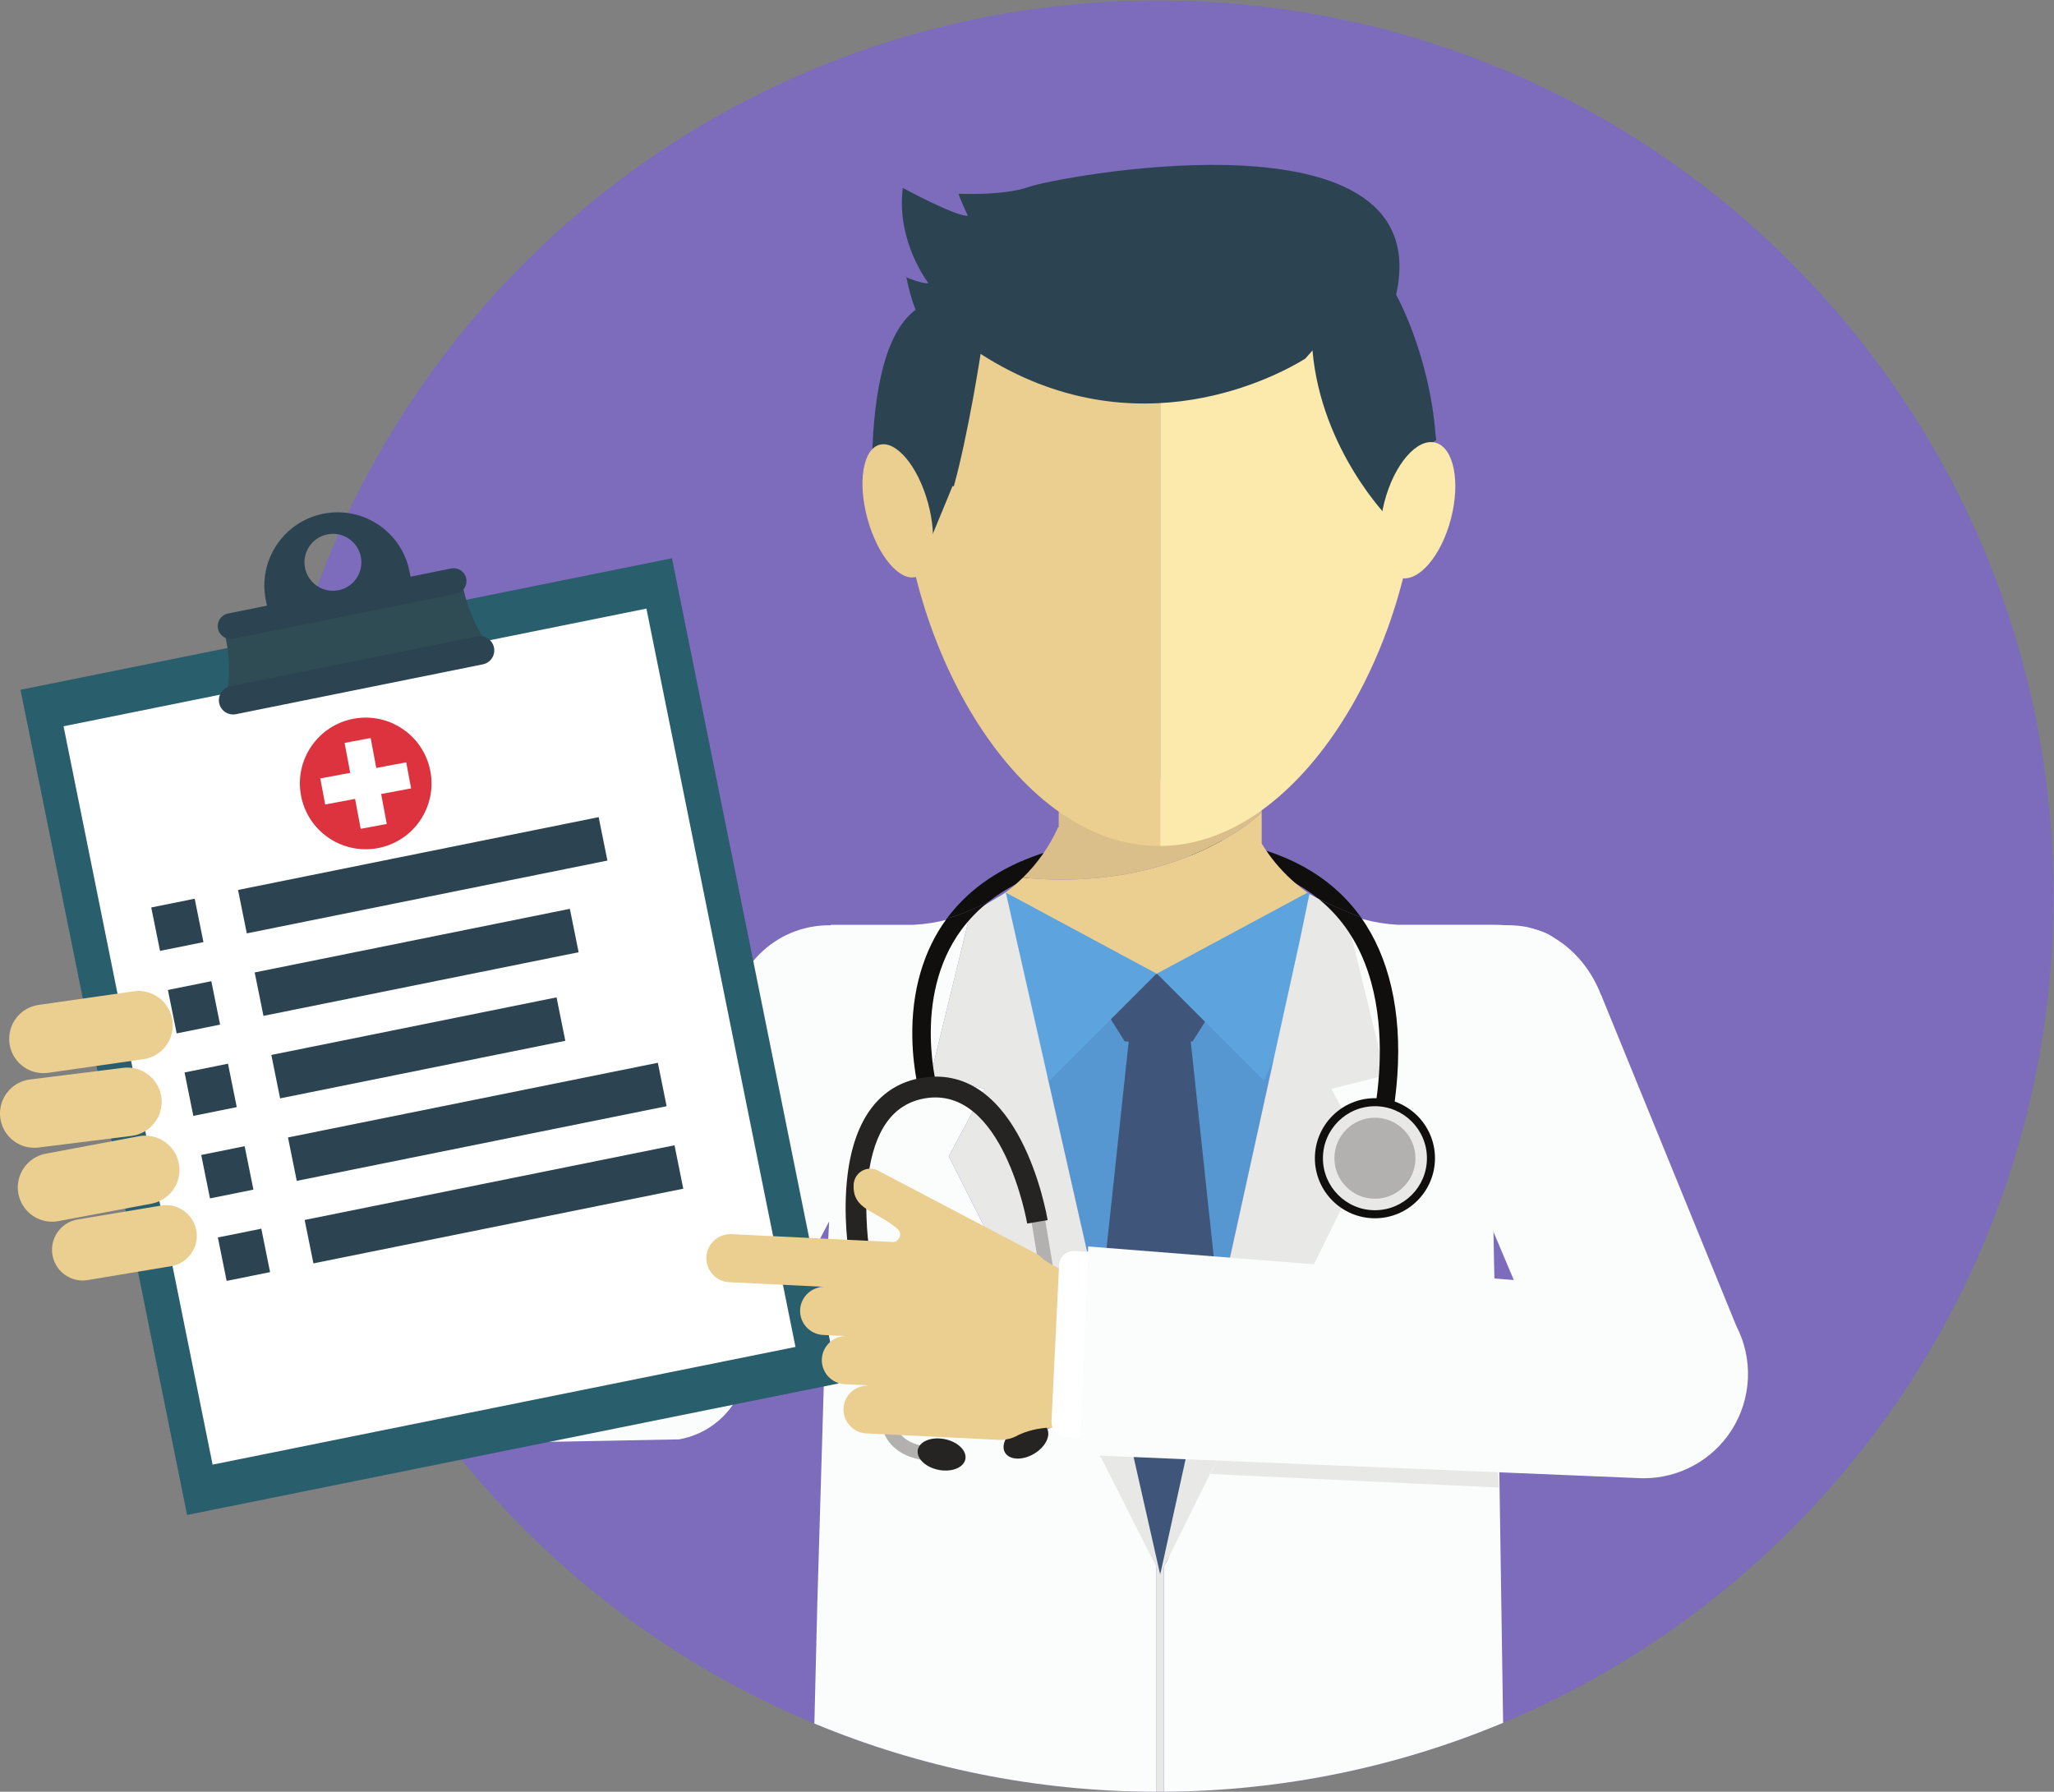
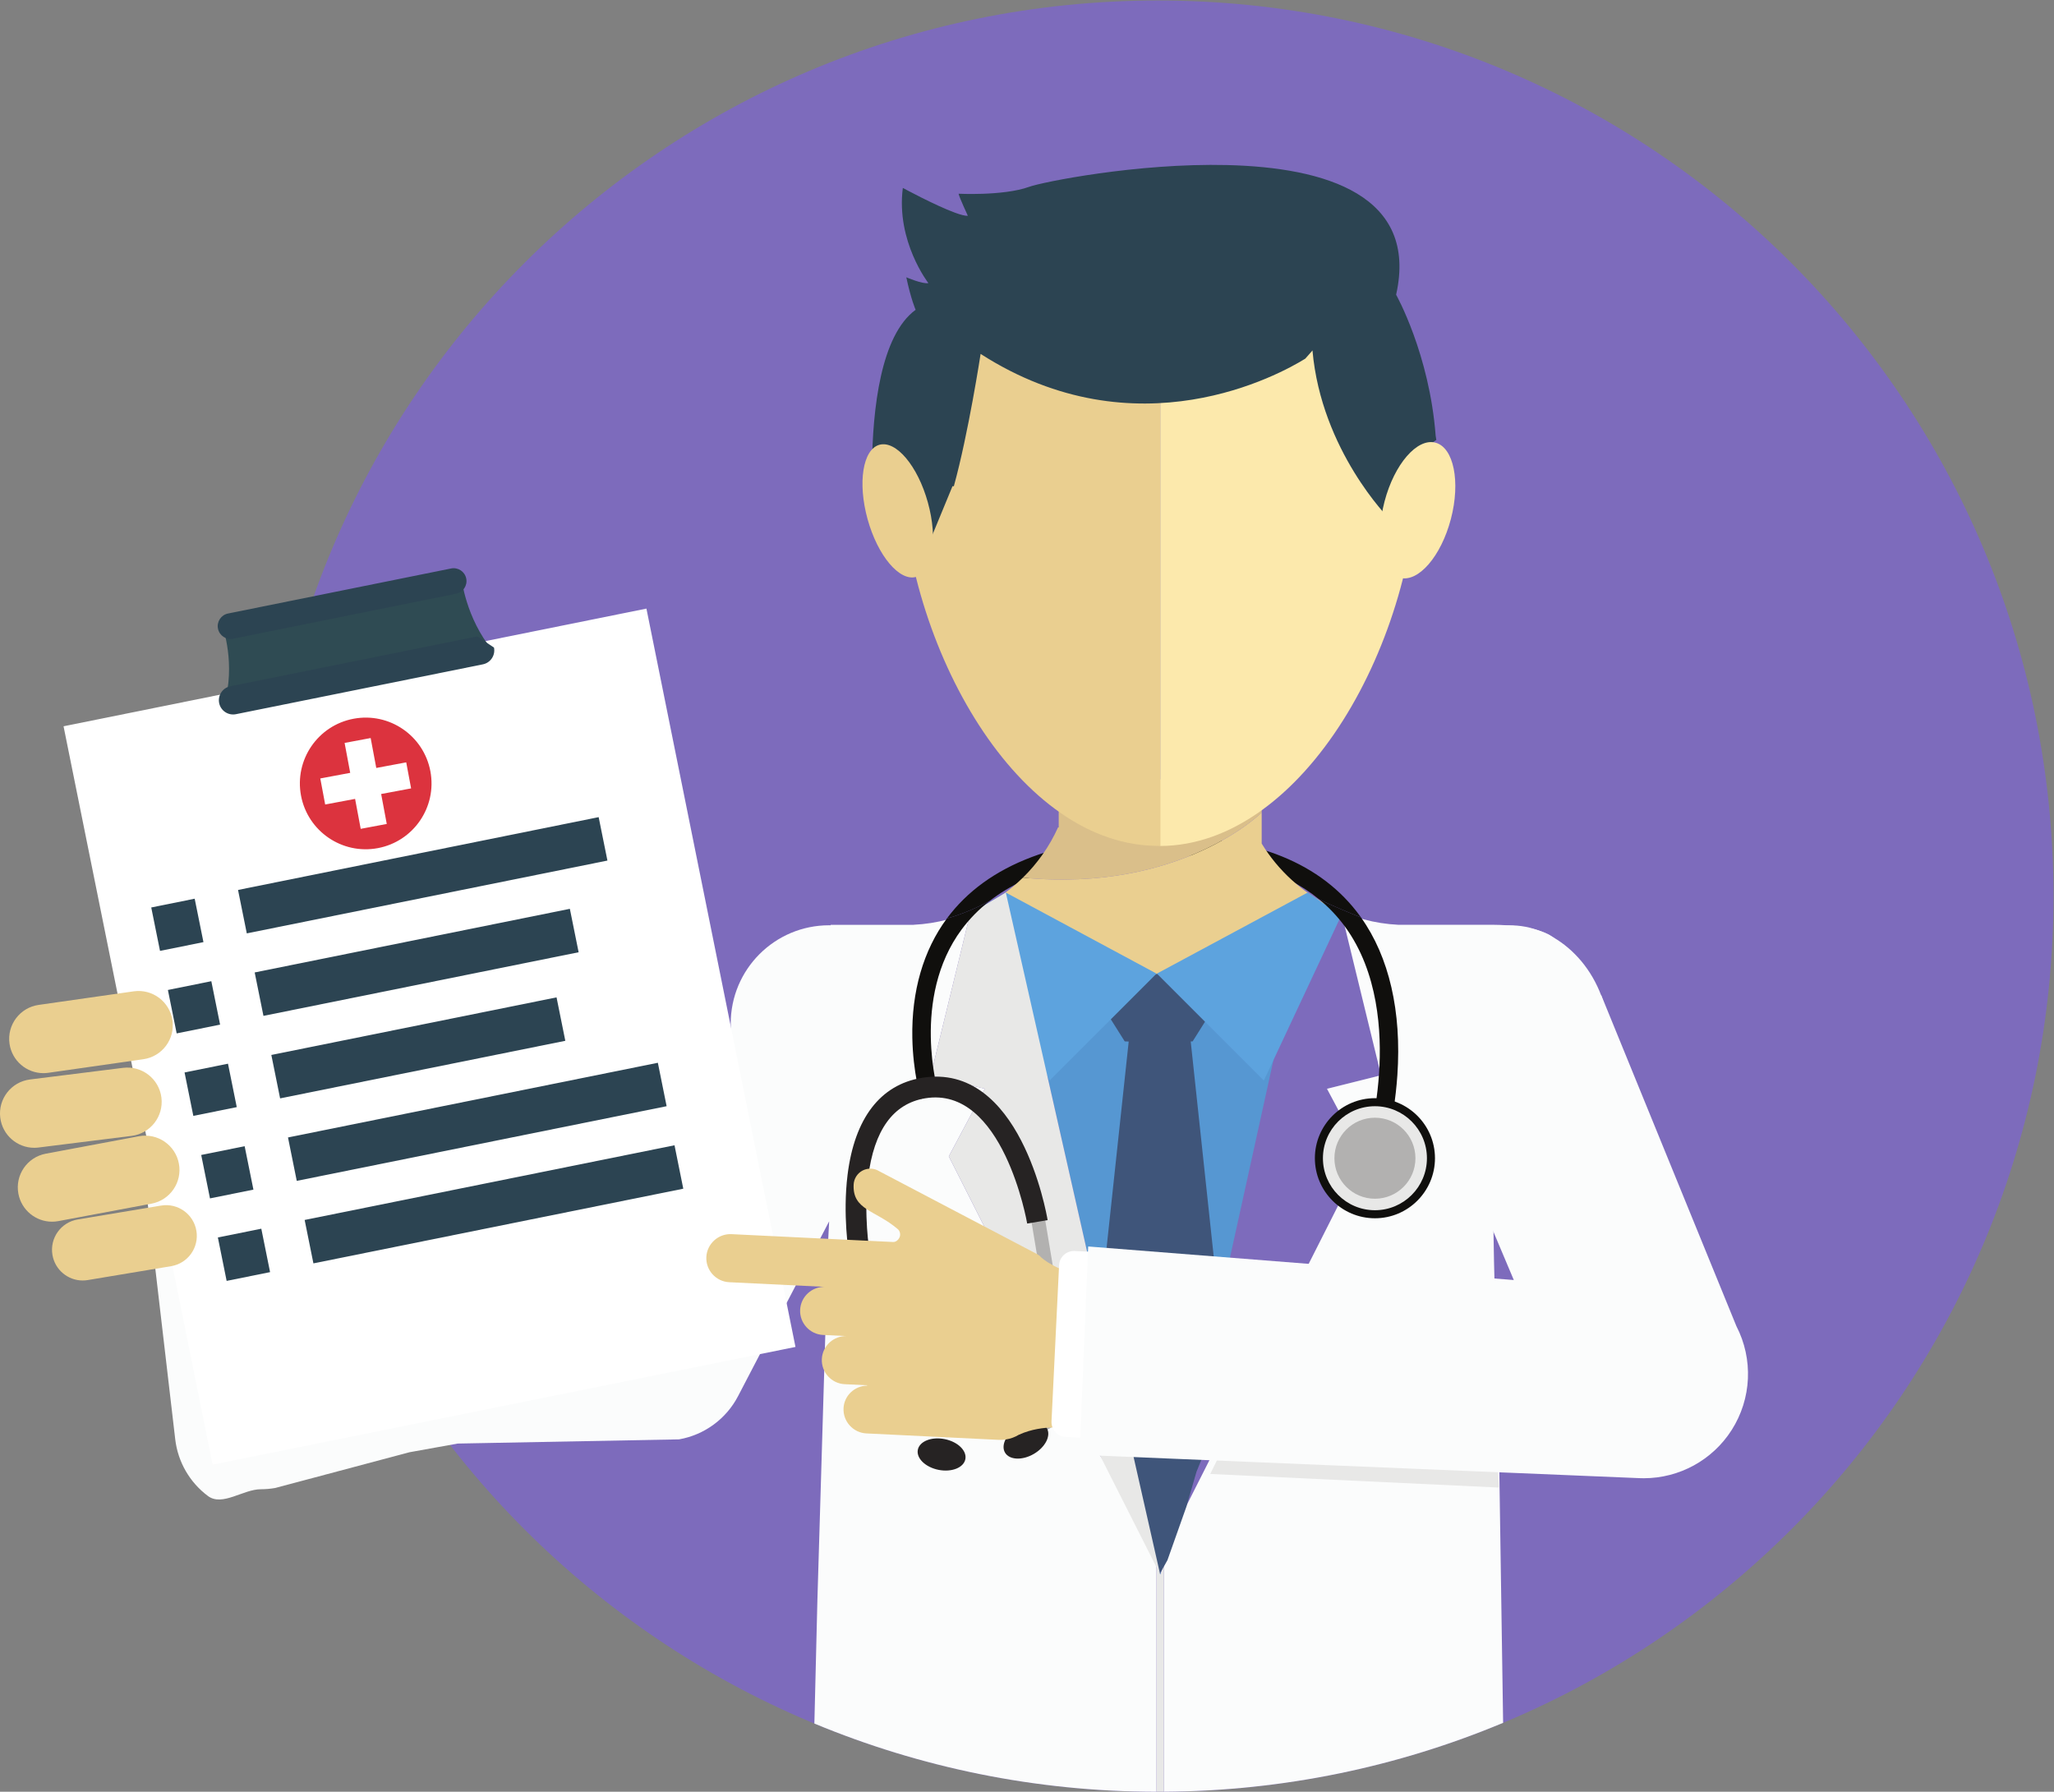
<svg xmlns="http://www.w3.org/2000/svg" version="1.1" id="svg2" xml:space="preserve" width="6209.338" height="5416.267" viewBox="0 0 6209.338 5416.267">
  <rect x="0" y="0" width="6209.338" height="5416.267" fill="#808080" stroke="none" />
  <defs id="defs6" />
  <g id="g8" transform="matrix(1.333,0,0,-1.333,-71.609,6104.24)">
    <g id="g10" transform="scale(0.1)">
      <path d="m 47107.1,25470.8 c 0,-11217.5 -9093.5,-20311 -20311,-20311 -11217.5,0 -20311.08,9093.5 -20311.08,20311 0,11217.5 9093.58,20311 20311.08,20311 11217.5,0 20311,-9093.5 20311,-20311" style="fill:#7d6bbc;fill-opacity:1;fill-rule:nonzero;stroke:none" id="path14" />
      <path d="m 31381.4,25018.6 c -871.9,1198.5 -2367.1,1806.2 -4444,1806.2 -2352.9,0 -4010.1,-625.6 -4925.6,-1859.3 -0.5,-0.6 -1,-1.4 -1.5,-2.1 178.4,49.2 533.1,164.7 968.4,397.4 892.3,695.2 2218.7,1046.9 3958.7,1046.9 1517.3,0 2694,-337.9 3511.9,-1006 288.6,-143.8 717.6,-319.4 953.6,-413.5 -7.2,10.1 -14.3,20.4 -21.5,30.4" style="fill:#100f0d;fill-opacity:1;fill-rule:nonzero;stroke:none" id="path16" />
      <path d="m 26708.2,9459.7 c 0.5,0 1,0 1.6,-0.1 v 0.1 c -0.6,0 -1.1,0 -1.6,0" style="fill:#f14f22;fill-opacity:1;fill-rule:nonzero;stroke:none" id="path18" />
      <path d="m 7555.21,19426 c -44.99,385.4 -204.17,729.5 -439.36,1003.1 149.56,-585.5 324.44,-1160.9 523.63,-1724.7 l -84.27,721.6" style="fill:#fbfcfc;fill-opacity:1;fill-rule:nonzero;stroke:none" id="path20" />
      <path d="m 34563.8,13462.4 c -118,2047 -163.6,4020.1 -169.3,5784.9 l -1.7,4.6 1.7,6.2 c 0,4.2 -0.1,8.6 -0.1,12.8 l 3,-1.8 1409.3,5225.8 c -342.9,344.7 -1435.6,326 -1435.6,326 h -2123 v 0.7 c -536.3,26.5 -1042.8,165.8 -1496.3,394.4 -3,-3.8 -5.9,-7.6 -8.7,-11.6 l 220.6,-130.2 893.5,-3665 -1226.1,-306.5 817.3,-1532.5 -4158.5,-8226 -356.1,-1016.9 V 5160.6 c 2724.9,18.1 5322.2,572.7 7692,1563.6 l -104.5,6926.4 42.5,-188.2" style="fill:#fbfcfc;fill-opacity:1;fill-rule:nonzero;stroke:none" id="path22" />
-       <path d="m 26933.8,10327.3 v 52.6 h -170.7 v -78 l 87.7,-211.5 83,236.9" style="fill:#e8e8e7;fill-opacity:1;fill-rule:nonzero;stroke:none" id="path24" />
      <path d="m 26850.8,10090.4 -87.7,211.5 V 5160 c 11,0 22,-0.2 33,-0.2 45.9,0 91.8,0.5 137.7,0.8 v 5166.7 l -83,-236.9" style="fill:#e8e8e7;fill-opacity:1;fill-rule:nonzero;stroke:none" id="path26" />
      <path d="m 34394.5,19247.3 c 0,3.6 0,7.3 0,10.8 l -1.7,-6.2 1.7,-4.6" style="fill:#1f4468;fill-opacity:1;fill-rule:nonzero;stroke:none" id="path28" />
      <path d="m 26709.8,9459.6 v 0.1 c -0.6,0 -1.1,0 -1.6,0 0.5,0 1,0 1.6,-0.1" style="fill:#61cad0;fill-opacity:1;fill-rule:nonzero;stroke:none" id="path30" />
      <path d="m 26709.8,9459.6 c -0.6,0.1 -1.1,0.1 -1.6,0.1 0.5,0 1,0 1.6,0 z m -588.7,2390.8 -637.3,936.7 -3429.2,6783.1 817.4,1532.5 -1226.1,306.5 893.5,3665 220.7,130.2 c -2.9,4 -5.9,7.8 -8.8,11.6 -453.5,-228.6 -960,-367.9 -1496.3,-394.4 v -0.7 h -1879.6 c 0.3,-3.8 0.5,-7.5 0.8,-11.3 -12,0.2 -24,0.9 -36,0.9 -1232.5,0 -2231.6,-999 -2231.6,-2231.4 0,-182.1 22.3,-358.9 63.5,-528.4 l -2795.8,-5364.9 -5408.7,-953 -961.4,-169.4 -366.72,3141 c -199.19,563.8 -374.07,1139.2 -523.63,1724.7 -322.63,375.4 -788.58,617.9 -1301.61,650.7 -111.28,7.1 -224.62,5 -339.31,-8.5 -1028.81,-120 -1765.42,-1051.4 -1645.3,-2080.2 L 4511.16,13154 c 59.91,-512.8 328.55,-978.3 742.69,-1286.7 326.01,-242.7 798.07,153.9 1198.81,153.9 108.34,0 217.25,9.4 325.43,28.4 l 3044.21,810.4 1095,197.1 5020.3,95.1 c 574,101.1 1068.4,463.4 1337.7,980.2 l 2066,3964.5 c -12.9,-265.2 -26.1,-517 -39.1,-751.5 l -0.7,-219.5 -159.2,-5346.6 L 19073.9,9481 19006,6707.7 C 21395.4,5714.6 24015.2,5164.3 26763.1,5160 v 5141.9 l -642,1548.5" style="fill:#fbfcfc;fill-opacity:1;fill-rule:nonzero;stroke:none" id="path32" />
      <path d="m 29148.5,27366.3 1.9,-1.5 v 753.1 h -4603 v -1088.2 h -15.4 c -193.5,-429.2 -465.7,-814.9 -797.6,-1140 3593.3,-344.2 5414.1,1476.6 5414.1,1476.6" style="fill:#dabf8a;fill-opacity:1;fill-rule:nonzero;stroke:none" id="path34" />
      <path d="m 29150.4,26663.1 v 701.7 l -1.9,1.5 c 0,0 -1820.8,-1820.8 -5414.1,-1476.6 -275.5,-270 -592,-498.3 -939.9,-673.7 450.1,-642.1 1051.7,-1169.9 1752.9,-1531.7 v -1012.1 h 5.8 v -69 h 4375.1 v 69 h 222.1 v 1109 c 629.9,359.5 1171.2,856.1 1583.9,1449 -656.3,315.3 -1206.7,815.1 -1583.9,1432.9" style="fill:#eacf90;fill-opacity:1;fill-rule:nonzero;stroke:none" id="path36" />
      <path d="m 30010.6,24447.8 c -863.5,-805.3 -2020.6,-1299.3 -3294.6,-1299.3 -1169.4,0 -2239,416.9 -3074.8,1107.8 l 3207.6,-14169.5 3161.8,14361" style="fill:#5697d2;fill-opacity:1;fill-rule:nonzero;stroke:none" id="path38" />
      <path d="m 27670.9,12414.5 724.4,1773 -861.8,8057.7 -680.8,198.6 v 8.6 l -14.8,-4.3 -14.8,4.3 v -8.6 l -680.9,-198.6 -921.2,-8591.5 1096.3,-2078.1 524.3,-1468 171.5,305 429,1210.7 228.8,791.2" style="fill:#3f557a;fill-opacity:1;fill-rule:nonzero;stroke:none" id="path40" />
      <path d="m 27879.8,23568.4 -1065.6,146.1 -1065.8,-146.1 -207.2,-592 503.2,-799.3 769.8,-29.7 769.8,29.7 503.1,799.3 -207.3,592" style="fill:#3f557a;fill-opacity:1;fill-rule:nonzero;stroke:none" id="path42" />
      <path d="m 23348,25551.9 3417.7,-1837.4 -2425.5,-2425.6 -1800.8,3785.3 808.6,477.7" style="fill:#5da3de;fill-opacity:1;fill-rule:nonzero;stroke:none" id="path44" />
      <path d="m 30191.6,25551.9 -3417.8,-1837.4 2425.5,-2425.6 1756.5,3746.4 -764.2,516.6" style="fill:#5da3de;fill-opacity:1;fill-rule:nonzero;stroke:none" id="path46" />
      <path d="m 32704.9,35388.4 c 0,4148 -2493.9,5454.2 -5735.6,5454.2 -39.9,0 -79.5,-0.5 -119.2,-1.2 V 26608.5 c 3234.9,13.1 5854.8,4637.6 5854.8,8779.9" style="fill:#fce9ac;fill-opacity:1;fill-rule:nonzero;stroke:none" id="path48" />
      <path d="m 26702.2,40837.8 c -3123.7,-101.7 -5734.4,-1415.8 -5734.4,-5449.4 0,-4091 2555.9,-8684.5 5734.4,-8775.8 45.1,-1.3 89.5,-4.5 134.1,-4.5 4.6,0 9.2,0.4 13.8,0.4 v 14232.9 c -49.3,-0.8 -98.6,-2 -147.9,-3.6" style="fill:#eacf90;fill-opacity:1;fill-rule:nonzero;stroke:none" id="path50" />
      <path d="m 33095.6,35912.9 c -140.3,1855.1 -896.5,3196.9 -896.5,3196.9 505.8,2257.3 -1604.1,2886 -3828.7,2940.3 -2056.6,49.7 -4211,-390.8 -4489.2,-492.2 -301.6,-109.9 -725.8,-148 -1061.6,-159.5 -308.4,-10.2 -543.6,1.5 -543.6,1.5 12.5,-51 62.1,-169.8 110.7,-278.9 50.3,-115.9 99.5,-220.7 99.5,-220.7 -59,-6.2 -166.6,23.3 -296,71.1 -450.3,165 -1177.9,560 -1177.9,560 -78.7,-605.6 66.2,-1145.4 230.7,-1533.5 164.4,-388.2 348.4,-624.8 348.4,-624.8 -132,-26.5 -500.4,131.5 -500.4,131.5 105.8,-500.1 211.2,-737.2 211.2,-737.2 -791.9,-577.9 -975.4,-2246.3 -990,-3551.5 l 1357.4,-1584.9 469.4,1137.7 c 10,-1.5 19.4,-1.7 29.6,-3.1 331.3,1197.7 607.4,3001.8 607.4,3001.8 3541.2,-2273.5 6799.6,-457 7362.6,-108.1 106.8,117.1 163.4,187.4 163.4,187.4 200.8,-2274.9 1739.2,-3813.7 1739.2,-3813.7 -128.6,966.2 979.8,1723.8 1062.3,1778.6 3.4,2.3 7.8,5.3 7.8,5.3 -4.4,33.1 -10.1,63.4 -15.7,96" style="fill:#2c4452;fill-opacity:1;fill-rule:nonzero;stroke:none" id="path52" />
      <path d="m 31936.3,34420.8 c -221.5,-846.4 -64,-1621.6 350.8,-1730.8 416,-109.9 932.1,487.6 1154.2,1334.3 221.6,846 64,1621.2 -351,1730.8 -415.3,109.4 -931.8,-487.7 -1154,-1334.3" style="fill:#fce9ac;fill-opacity:1;fill-rule:nonzero;stroke:none" id="path54" />
      <path d="m 21580,34398.5 c 230.3,-827.1 109.1,-1583.4 -268,-1688.2 -377.2,-105.3 -869.2,480.2 -1098.9,1307.6 -229.4,827.6 -109.1,1583.5 267.9,1688.7 377.7,104.8 870.2,-480.4 1099,-1308.1" style="fill:#eacf90;fill-opacity:1;fill-rule:nonzero;stroke:none" id="path56" />
      <path d="m 26848.8,10086.8 -3207.6,14169.5 -293.2,1295.6 -587.9,-347.5 -220.7,-130.2 -893.5,-3665 1226.1,-306.5 -817.4,-1532.5 4794.2,-9483.4" style="fill:#e8e8e7;fill-opacity:1;fill-rule:nonzero;stroke:none" id="path58" />
-       <path d="m 31955.8,21409.2 -893.6,3665 -9.7,5.8 -819.8,438.7 -222.1,-1070.9 -3161.8,-14361 4698.4,9483.4 -817.4,1532.5 1226,306.5" style="fill:#e8e8e7;fill-opacity:1;fill-rule:nonzero;stroke:none" id="path60" />
-       <path d="M 19554,14420.3 4780.13,11437.6 1002.01,30150.8 15775.9,33133.6 19554,14420.3" style="fill:#295e6c;fill-opacity:1;fill-rule:nonzero;stroke:none" id="path62" />
      <path d="M 18577.5,15248.3 5358.78,12579.5 1978.4,29323.1 15197.2,31991.9 18577.5,15248.3" style="fill:#ffffff;fill-opacity:1;fill-rule:nonzero;stroke:none" id="path64" />
      <path d="m 5151.2,24428.2 -985.03,-198.7 -198.83,984.6 985.07,198.8 198.79,-984.7" style="fill:#2c4452;fill-opacity:1;fill-rule:nonzero;stroke:none" id="path66" />
      <path d="m 14312.7,26277.9 -8178.54,-1651.2 -198.83,984.7 8178.57,1651.3 198.8,-984.8" style="fill:#2c4452;fill-opacity:1;fill-rule:nonzero;stroke:none" id="path68" />
      <path d="m 5528.62,22557.3 -984.75,-198.8 -198.79,984.7 984.7,198.9 198.84,-984.8" style="fill:#2c4452;fill-opacity:1;fill-rule:nonzero;stroke:none" id="path70" />
      <path d="m 13659.5,24198.9 -7147.6,-1443.1 -198.78,984.8 7147.58,1443 198.8,-984.7" style="fill:#2c4452;fill-opacity:1;fill-rule:nonzero;stroke:none" id="path72" />
      <path d="m 5906.61,20686.6 -984.97,-198.9 -198.82,984.7 985.01,198.9 198.78,-984.7" style="fill:#2c4452;fill-opacity:1;fill-rule:nonzero;stroke:none" id="path74" />
      <path d="M 13357.6,22190.8 6889.63,20885 l -198.88,984.7 6468.05,1305.8 198.8,-984.7" style="fill:#2c4452;fill-opacity:1;fill-rule:nonzero;stroke:none" id="path76" />
      <path d="m 6284.34,18815.7 -985.02,-198.9 -198.83,984.7 985.03,198.9 198.82,-984.7" style="fill:#2c4452;fill-opacity:1;fill-rule:nonzero;stroke:none" id="path78" />
      <path d="m 15655.3,20707.5 -8388.03,-1693.4 -198.78,984.7 8388.01,1693.5 198.8,-984.8" style="fill:#2c4452;fill-opacity:1;fill-rule:nonzero;stroke:none" id="path80" />
      <path d="m 6662.04,16944.7 -984.99,-198.8 -198.83,984.7 985.03,198.9 198.79,-984.8" style="fill:#2c4452;fill-opacity:1;fill-rule:nonzero;stroke:none" id="path82" />
      <path d="m 16033,18836.7 -8388,-1693.5 -198.78,984.7 8387.98,1693.5 198.8,-984.7" style="fill:#2c4452;fill-opacity:1;fill-rule:nonzero;stroke:none" id="path84" />
      <path d="m 1521.74,21456.8 c 36.58,0 73.67,2.6 110.97,8 l 2155.54,307.9 c 425.14,60.7 720.6,454.6 659.84,879.8 -60.72,425.1 -453.9,720.4 -879.78,659.8 l -2155.57,-307.9 c -425.123,-60.7 -720.568,-454.7 -659.814,-879.8 55.387,-387.9 388.044,-667.8 768.814,-667.8" style="fill:#eacf90;fill-opacity:1;fill-rule:nonzero;stroke:none" id="path86" />
      <path d="m 1411.23,19770.5 2111.61,263.9 c 426.15,53.3 728.43,441.9 675.19,868.1 -53.3,426.1 -441.75,727.9 -868.09,675.1 l -2111.6,-263.9 c -426.152,-53.2 -728.434,-441.8 -675.195,-868 49.183,-393.5 384.164,-681.3 770.645,-681.3 32.17,0 64.69,2 97.44,6.1" style="fill:#eacf90;fill-opacity:1;fill-rule:nonzero;stroke:none" id="path88" />
      <path d="m 3973.37,18497.7 c 422.14,79.2 700.17,485.5 621.01,907.6 -79.16,422.2 -485.48,700.1 -907.61,621 l -2111.6,-395.8 c -422.09,-79.2 -700.166,-485.5 -621.01,-907.6 70.08,-373.8 396.54,-634.6 763.42,-634.6 47.53,0 95.76,4.4 144.2,13.5 l 2111.59,395.9" style="fill:#eacf90;fill-opacity:1;fill-rule:nonzero;stroke:none" id="path90" />
      <path d="m 4991.24,17881.3 c -63.22,379.4 -421.6,636 -801.44,572.5 l -1891.16,-315.2 c -379.37,-63.2 -635.7,-422.1 -572.44,-801.5 56.77,-340.7 351.83,-582.1 686.13,-582.1 37.96,0 76.56,3.2 115.34,9.7 l 1891.11,315.2 c 379.38,63.1 635.71,422 572.46,801.4" style="fill:#eacf90;fill-opacity:1;fill-rule:nonzero;stroke:none" id="path92" />
      <path d="m 36762.3,23426.1 c 528.4,-1119.1 203.2,-2382.3 -726.5,-2821.3 -929.7,-439 -2111.8,112.3 -2640.3,1231.4 -528.5,1119.2 -203.3,2382.3 726.4,2821.4 929.7,439 2111.8,-112.3 2640.4,-1231.5" style="fill:#fbfcfc;fill-opacity:1;fill-rule:nonzero;stroke:none" id="path94" />
      <path d="m 26755.6,13568.9 c 0,-142.9 -115.7,-258.6 -258.6,-258.6 -142.8,0 -258.6,115.7 -258.6,258.6 0,142.8 115.8,258.6 258.6,258.6 142.9,0 258.6,-115.8 258.6,-258.6" style="fill:#2f2d32;fill-opacity:1;fill-rule:nonzero;stroke:none" id="path96" />
      <path d="m 27542.7,13491.2 c 0,-142.8 -115.7,-258.6 -258.6,-258.6 -142.8,0 -258.6,115.8 -258.6,258.6 0,142.8 115.8,258.6 258.6,258.6 142.9,0 258.6,-115.8 258.6,-258.6" style="fill:#2f2d32;fill-opacity:1;fill-rule:nonzero;stroke:none" id="path98" />
      <path d="m 34460.9,13147 c -1112.3,775.6 -3399.8,1166.2 -5469.4,1276.6 l -1007.4,-2056.1 6547.8,-308.3 -71,1087.8" style="fill:#e8e8e7;fill-opacity:1;fill-rule:nonzero;stroke:none" id="path100" />
      <path d="m 21227.4,22258.6 c 15.3,-788.1 186.1,-1360.8 193.3,-1384.8 l 399.2,120.7 c -6.4,21.4 -631.8,2164.3 528.7,3725 177.7,239 388.1,452.7 630.1,641.3 -435.3,-232.7 -790,-348.2 -968.4,-397.4 -532.6,-718.7 -803.3,-1654 -782.9,-2704.8" style="fill:#100f0d;fill-opacity:1;fill-rule:nonzero;stroke:none" id="path102" />
      <path d="m 31482.6,19590.9 198.4,-64.1 -198.3,64.2 -0.1,-0.1" style="fill:#100f0d;fill-opacity:1;fill-rule:nonzero;stroke:none" id="path104" />
      <path d="m 31402.9,24988.2 c -236,94.1 -665,269.7 -953.6,413.5 225.3,-184.1 423.4,-393 593.9,-627.1 750.5,-1030.6 832.3,-2377.2 768.8,-3325.3 -69.9,-1043.3 -326.3,-1848.8 -329.3,-1858.3 l 198.3,-64.2 198.4,-64.2 c 11.2,34.4 273.3,854.7 348,1947.7 98.7,1446.3 -186.5,2682.2 -824.5,3577.9" style="fill:#100f0d;fill-opacity:1;fill-rule:nonzero;stroke:none" id="path106" />
      <path d="m 32989.1,19527.8 c 0,-701.7 -568.9,-1270.6 -1270.5,-1270.6 -701.7,0 -1270.6,568.9 -1270.6,1270.6 0,701.7 568.9,1270.6 1270.6,1270.6 701.6,0 1270.5,-568.9 1270.5,-1270.6" style="fill:#e8e8e7;fill-opacity:1;fill-rule:nonzero;stroke:none" id="path108" />
      <path d="m 31718.6,20707.1 c -650.4,0 -1179.4,-529 -1179.4,-1179.3 0,-650.3 529,-1179.4 1179.4,-1179.4 650.3,0 1179.3,529.1 1179.3,1179.4 0,650.3 -529,1179.3 -1179.3,1179.3 z m 0,-2541.1 c -751,0 -1361.9,610.9 -1361.9,1361.8 0,750.9 610.9,1361.8 1361.9,1361.8 750.9,0 1361.8,-610.9 1361.8,-1361.8 0,-750.9 -610.9,-1361.8 -1361.8,-1361.8" style="fill:#100f0d;fill-opacity:1;fill-rule:nonzero;stroke:none" id="path110" />
      <path d="m 32637.3,19527.8 c 0,-507.4 -411.4,-918.7 -918.7,-918.7 -507.4,0 -918.8,411.3 -918.8,918.7 0,507.4 411.4,918.7 918.8,918.7 507.3,0 918.7,-411.3 918.7,-918.7" style="fill:#b2b1b0;fill-opacity:1;fill-rule:nonzero;stroke:none" id="path112" />
-       <path d="m 21694.9,12658.7 c -1012.9,53.9 -1133.1,704.5 -1137.7,732.1 l -680.4,4068.9 309,51.7 680.4,-4068.9 c 3,-15.3 95.1,-431.1 845.2,-470.8 l -16.5,-313" style="fill:#b2b1b0;fill-opacity:1;fill-rule:nonzero;stroke:none" id="path114" />
      <path d="m 24040.5,13248.8 c 940.3,380.4 842.3,1034.8 837.7,1062.4 l -680.3,4068.9 -309,-51.6 680.3,-4068.9 c 2.1,-15.5 50.3,-438.6 -646.1,-720.2 l 117.4,-290.6" style="fill:#b2b1b0;fill-opacity:1;fill-rule:nonzero;stroke:none" id="path116" />
      <path d="m 21960.5,13158 c 297.5,-59.1 507.7,-263.1 469.5,-455.6 -38.3,-192.5 -310.6,-300.7 -608.1,-241.6 -297.5,59.2 -507.7,263.2 -469.6,455.7 38.3,192.5 310.6,300.7 608.2,241.5" style="fill:#262323;fill-opacity:1;fill-rule:nonzero;stroke:none" id="path118" />
      <path d="m 23624.9,13436.3 c -262.1,-152.7 -394.6,-414 -295.8,-583.6 98.9,-169.5 391.5,-183.3 653.6,-30.6 262.1,152.7 394.5,414 295.8,583.6 -98.8,169.6 -391.6,183.3 -653.6,30.6" style="fill:#262323;fill-opacity:1;fill-rule:nonzero;stroke:none" id="path120" />
      <path d="m 19791.6,17346.5 c -6,36.1 -146.3,892.9 -32.5,1807.4 159.3,1279.4 740.3,2038.8 1680.3,2196 2228.5,372.6 2831.9,-3078.5 2856.5,-3225.6 l -463.5,-77.7 c -5.2,31.4 -548.6,3135.3 -2315.5,2839.8 -724.1,-121 -1158.6,-723.5 -1291.4,-1790.5 -105.4,-847.2 28.2,-1663.8 29.6,-1671.9 l -463.5,-77.5" style="fill:#262323;fill-opacity:1;fill-rule:nonzero;stroke:none" id="path122" />
      <path d="m 9860.51,27914.4 -679.33,-127.3 127.29,-679 -590.92,-110.8 -127.28,679 -678.59,-127.2 -110.75,590.8 678.59,127.2 -127.17,678.5 590.91,110.8 127.19,-678.5 679.33,127.3 z m -1304.75,1579.7 c -810.34,-151.8 -1344.1,-931.9 -1192.22,-1742.2 151.89,-810.3 931.93,-1344.1 1742.25,-1192.2 810.33,151.9 1344.11,931.9 1192.21,1742.2 -151.9,810.4 -931.93,1344.1 -1742.24,1192.2" style="fill:#dc333e;fill-opacity:1;fill-rule:nonzero;stroke:none" id="path124" />
      <path d="m 11002.5,32682.8 -2692.9,-628.3 -2726.01,-465.8 c 0,0 310.78,-862.5 32.98,-1777.8 l 2916.79,588.9 211.42,42.6 2964.32,598.5 c -611.5,735.8 -706.6,1641.9 -706.6,1641.9" style="fill:#2f4b53;fill-opacity:1;fill-rule:nonzero;stroke:none" id="path126" />
-       <path d="m 11740.4,31108 c 35.2,-174.7 -77.6,-344.9 -252.3,-380.2 L 5887.85,29597.2 c -174.66,-35.3 -345.21,77.7 -380.5,252.4 v 0 c -35.29,174.7 78.08,345 252.79,380.3 l 5600.26,1130.7 c 174.7,35.2 344.7,-77.9 380,-252.6 v 0" style="fill:#2c4452;fill-opacity:1;fill-rule:nonzero;stroke:none" id="path128" />
+       <path d="m 11740.4,31108 c 35.2,-174.7 -77.6,-344.9 -252.3,-380.2 L 5887.85,29597.2 c -174.66,-35.3 -345.21,77.7 -380.5,252.4 v 0 c -35.29,174.7 78.08,345 252.79,380.3 l 5600.26,1130.7 v 0" style="fill:#2c4452;fill-opacity:1;fill-rule:nonzero;stroke:none" id="path128" />
      <path d="m 11110.9,32673.5 c 31.8,-157.7 -70.2,-311.4 -228,-343.2 L 5823.98,31308.9 c -157.7,-31.8 -311.68,70.2 -343.57,227.9 v 0 c -31.88,158 70.45,311.8 228.22,343.6 l 5058.87,1021.4 c 157.8,31.8 311.4,-70.2 343.4,-228.3 v 0" style="fill:#2c4452;fill-opacity:1;fill-rule:nonzero;stroke:none" id="path130" />
-       <path d="m 8215.36,32408.9 c -349.47,-70.5 -689.94,155.7 -760.43,504.7 -70.54,349.4 155.59,690 504.94,760.5 349.11,70.5 689.67,-155.7 760.2,-505.1 70.5,-349 -155.63,-689.6 -504.71,-760.1 z m 1607.13,433.7 C 9640.91,33742 8764.38,34324 7865.04,34142.4 6965.64,33960.9 6383.69,33084.3 6565.22,32184.9 l 96.95,-480.1 3257.26,657.7 -96.94,480.1" style="fill:#2c4452;fill-opacity:1;fill-rule:nonzero;stroke:none" id="path132" />
      <path d="m 24109.7,17316.1 c 0,0 232.1,-260.7 867.5,-434 l -192.5,-3484.7 c 0,0 -577.4,112.7 -1135.7,-137.6 l 460.7,4056.3" style="fill:#eacf90;fill-opacity:1;fill-rule:nonzero;stroke:none" id="path134" />
      <path d="m 26257.1,17358.4 -1347.1,65.4 c -186.4,9.1 -345,-134.7 -354,-321.1 l -86.1,-1770.8 -86,-1770.6 c -9.1,-186.5 134.7,-345 321.1,-354.1 l 1347.2,-65.5 c 186.3,-9 344.8,134.9 353.9,321.3 l 86.1,1770.6 86,1770.8 c 9.1,186.4 -134.8,344.9 -321.1,354" style="fill:#ffffff;fill-opacity:1;fill-rule:nonzero;stroke:none" id="path136" />
      <path d="m 19667.3,13858.5 c 14,287.3 252.9,507.4 536,512.8 -0.4,3.2 -1.4,5.4 -2,7.5 l -507.5,24.6 c -299.7,14.6 -533.2,271.4 -518.6,571.7 14.5,299 271.8,533.1 571.5,518.6 l -545,26.4 c -299.7,14.6 -533.2,271.2 -518.6,571.4 14.5,299 271.9,533.2 571.6,518.6 l -2180.2,105.9 c -299.5,14.6 -533.1,271.2 -518.5,571.5 14.5,299.1 272,533 571.5,518.4 l 348.1,-16.9 2922,-142 394,-19.2 c 66.4,-3.2 128.4,54.7 150.7,117.9 22.4,62.7 1.5,140.5 -52.3,180.5 -503.5,426.6 -1021.4,426.2 -993.4,1004.3 6.6,134.2 83.4,255.3 202.2,317.8 119.1,61.4 262.1,56.7 375.9,-14 L 24067,17348.2 c 83.9,-52.2 133,-146.3 128.2,-245.2 -23.2,-476.9 -104.9,-2158.8 -154.7,-3183.9 -22,-451.4 -405.3,-799.7 -857.2,-777.8 -1460.4,71 -2997.6,145.8 -2997.6,145.8 -299.6,14.5 -533,271.2 -518.4,571.4" style="fill:#eacf90;fill-opacity:1;fill-rule:nonzero;stroke:none" id="path138" />
      <path d="m 37815.5,12270.6 c -32.9,0 -65.7,0.7 -98.7,2.1 l -12697.8,529 196.8,4724.6 9652.3,-760.8 -2077.3,4920.1 4057.6,1546 3067.6,-7511.8 c 386.5,-748.6 345.6,-1646.3 -107.5,-2356.5 -435.4,-682.4 -1188.1,-1092.7 -1993,-1092.7" style="fill:#fbfcfc;fill-opacity:1;fill-rule:nonzero;stroke:none" id="path140" />
    </g>
  </g>
</svg>